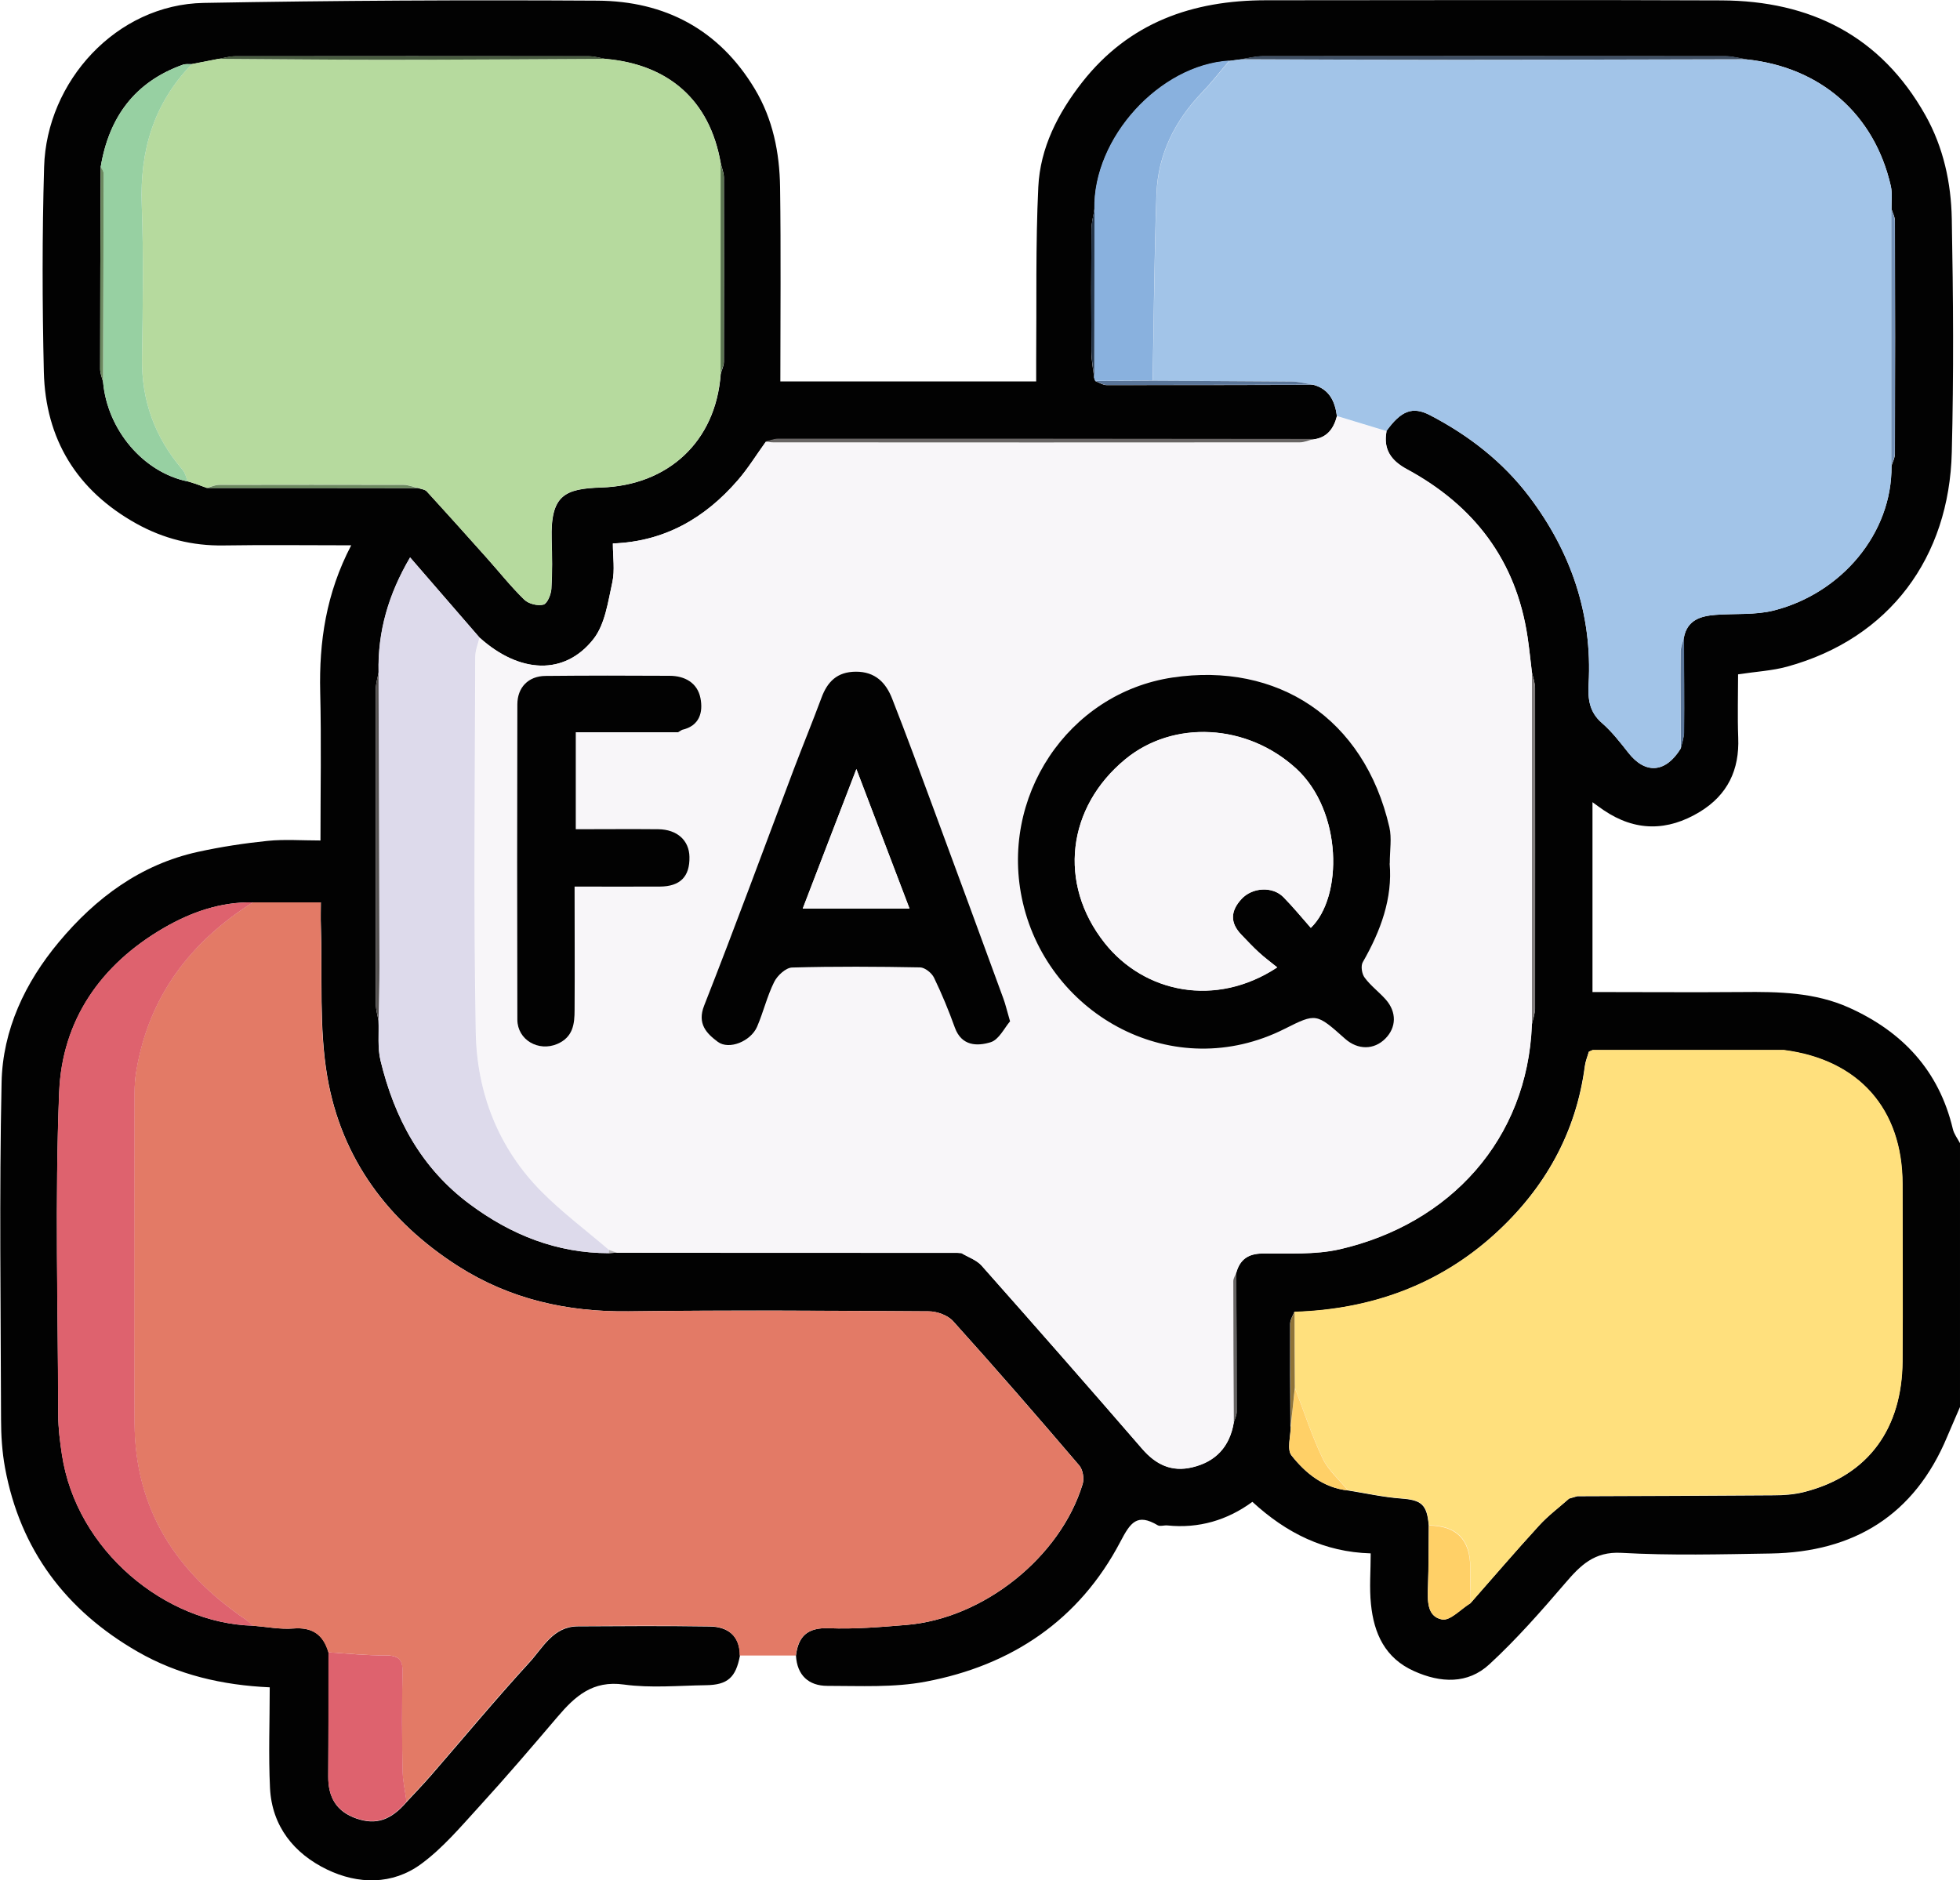
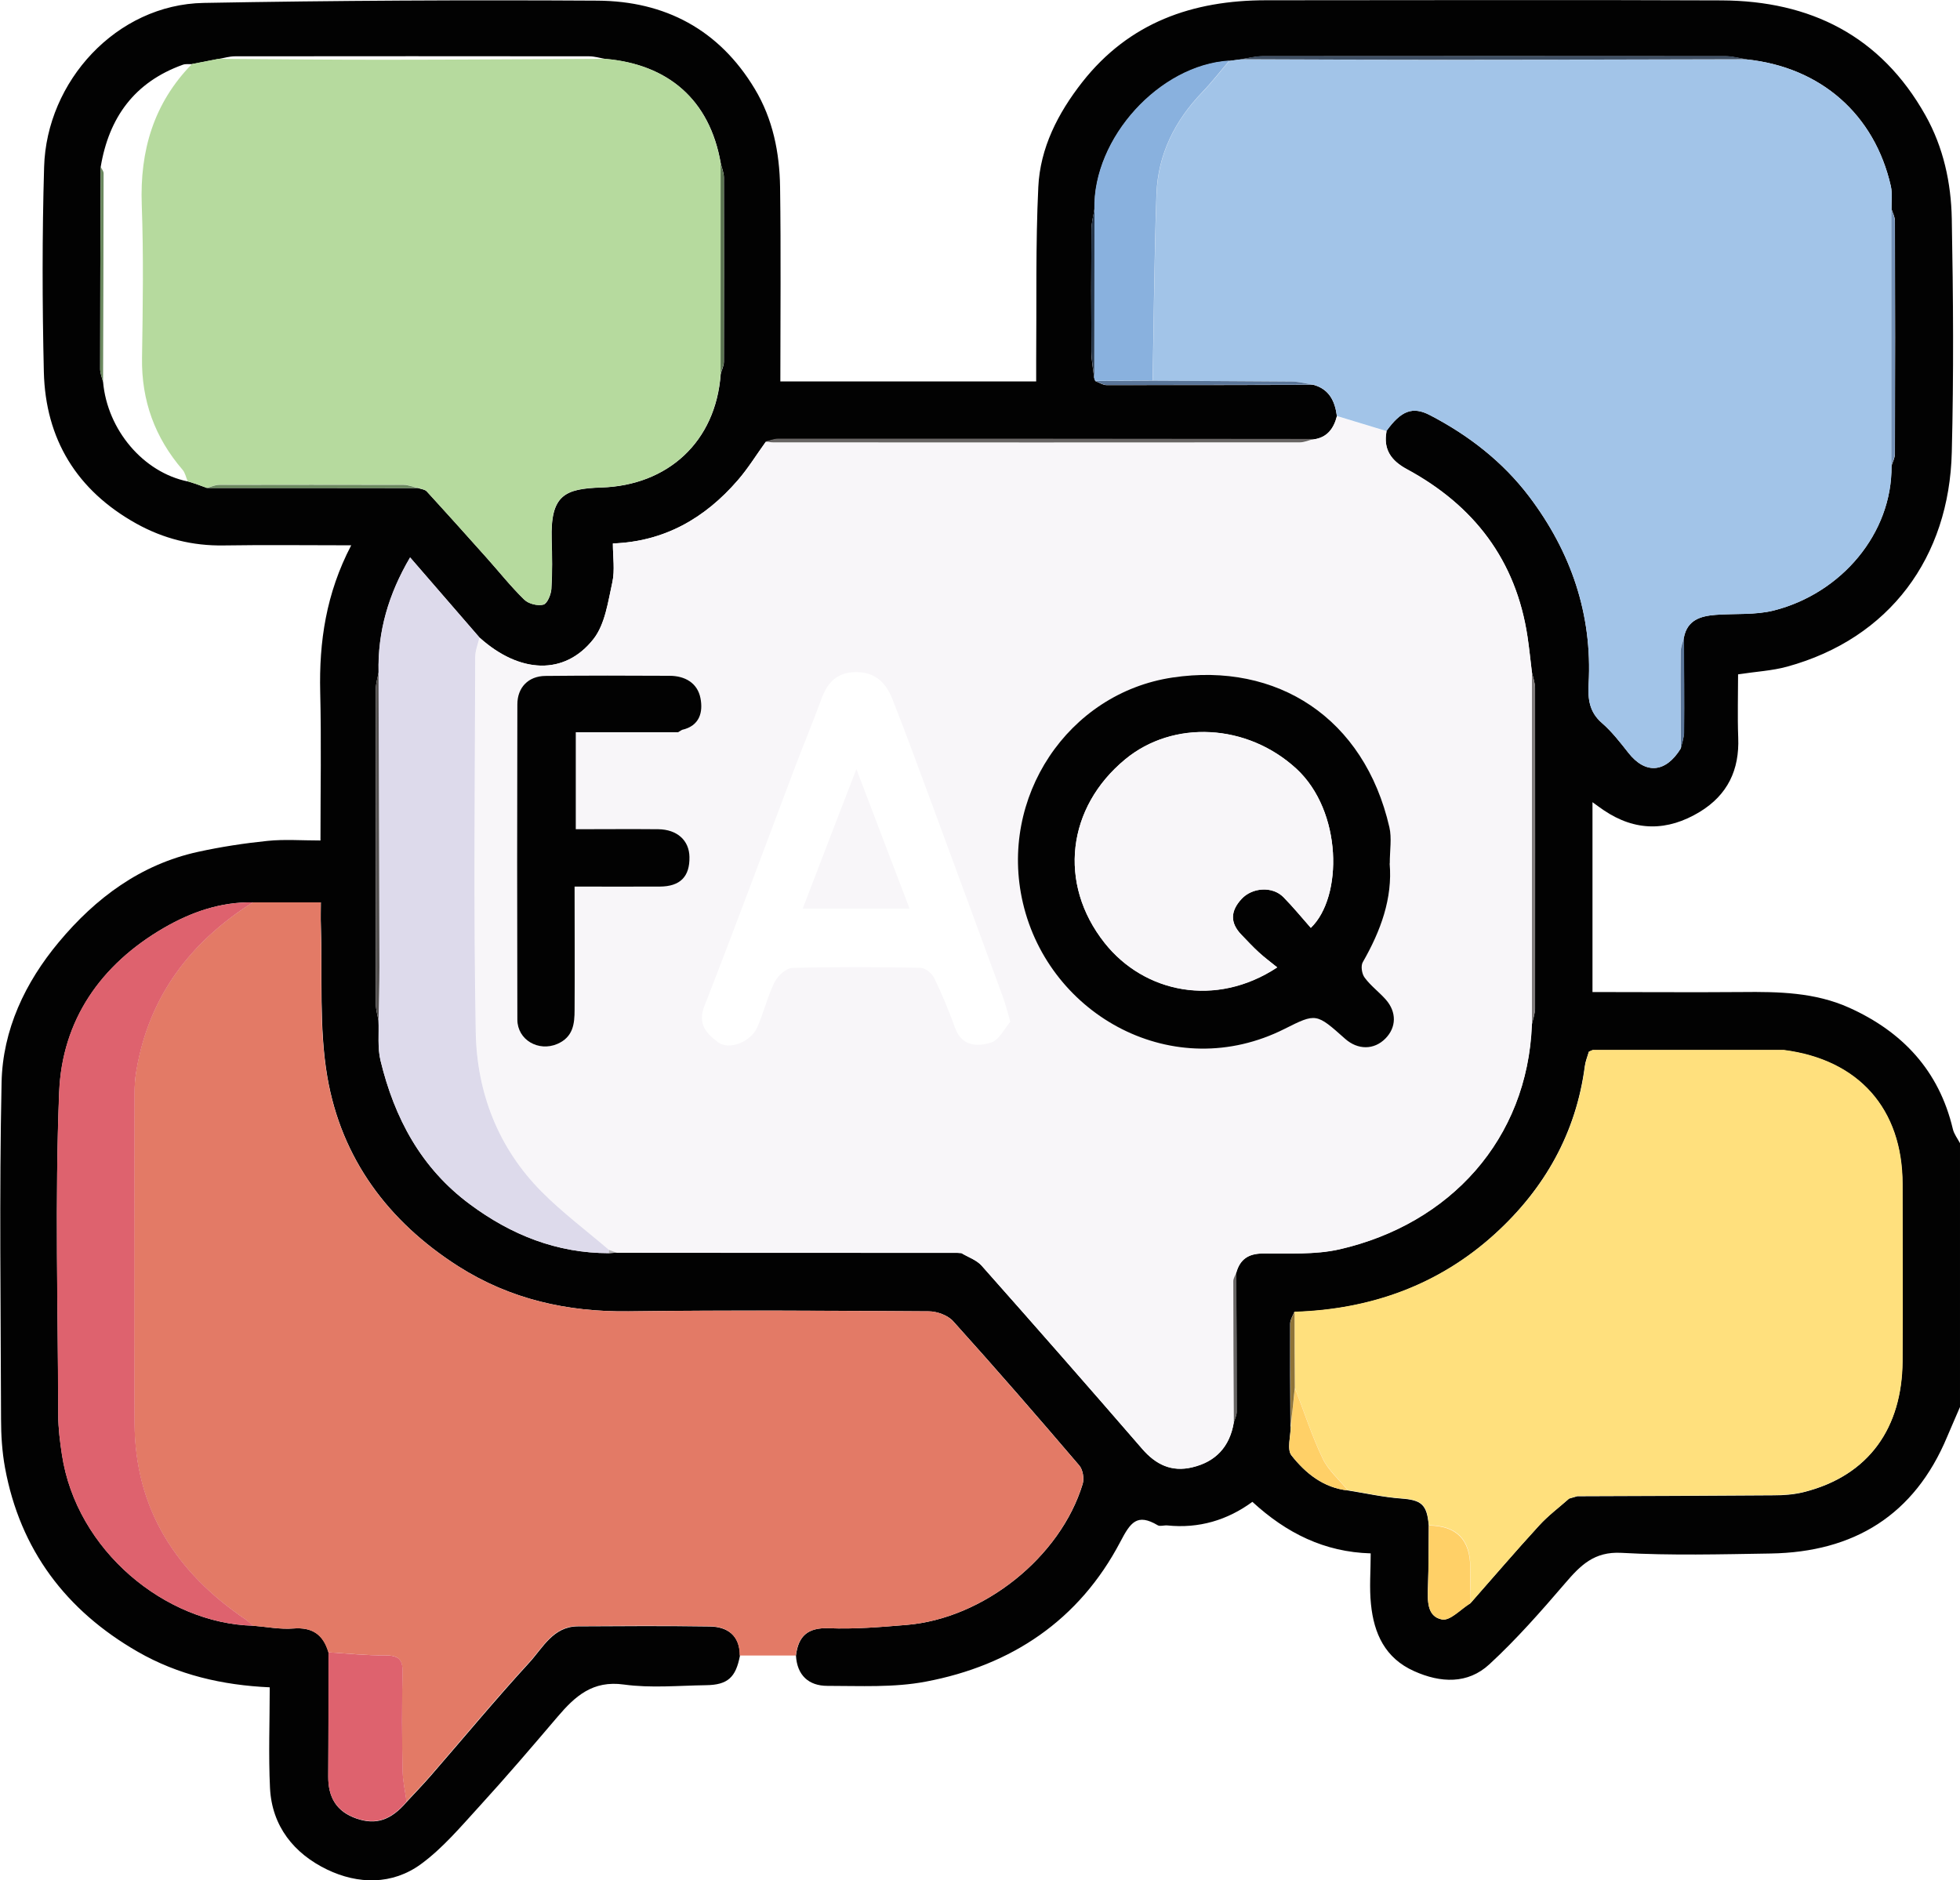
<svg xmlns="http://www.w3.org/2000/svg" id="Layer_2" data-name="Layer 2" viewBox="0 0 147.94 141.93">
  <defs>
    <style>      .cls-1 {        fill: #97d0a2;      }      .cls-2 {        fill: #807c7c;      }      .cls-3 {        fill: #53504f;      }      .cls-4 {        fill: #f8f6f9;      }      .cls-5 {        fill: #de626e;      }      .cls-6 {        fill: #020202;      }      .cls-7 {        fill: #6b895f;      }      .cls-8 {        fill: #5a7450;      }      .cls-9 {        fill: #3f4f63;      }      .cls-10 {        fill: #253549;      }      .cls-11 {        fill: #ffe07d;      }      .cls-12 {        fill: #b6b4b7;      }      .cls-13 {        fill: #3b3a39;      }      .cls-14 {        fill: #485b40;      }      .cls-15 {        fill: #dddaeb;      }      .cls-16 {        fill: #8f7438;      }      .cls-17 {        fill: #7390b6;      }      .cls-18 {        fill: #ffd067;      }      .cls-19 {        fill: #686564;      }      .cls-20 {        fill: #e37a66;      }      .cls-21 {        fill: #a2c4e8;      }      .cls-22 {        fill: #b6da9e;      }      .cls-23 {        fill: #453d22;      }      .cls-24 {        fill: #5a7598;      }      .cls-25 {        fill: #89b1de;      }    </style>
  </defs>
  <g id="Layer_1-2" data-name="Layer 1">
    <g>
      <path class="cls-6" d="m147.94,106.2c-.32.75-.65,1.49-.97,2.25-2.47,5.92-7.04,8.71-13.33,8.81-3.75.06-7.52.16-11.26-.05-2.06-.11-3.09.95-4.24,2.29-1.82,2.12-3.67,4.23-5.72,6.12-1.63,1.51-3.68,1.42-5.68.52-2.2-.98-3.04-2.85-3.26-5.06-.13-1.23-.02-2.49-.02-3.83-3.49-.1-6.35-1.52-8.93-3.89-1.88,1.38-4.04,2.03-6.43,1.78-.24-.02-.54.09-.71-.01-1.57-.93-2.06-.22-2.83,1.25-3.1,5.91-8.21,9.33-14.68,10.55-2.41.46-4.95.32-7.43.32-1.4,0-2.29-.79-2.37-2.29.18-1.47.89-2.12,2.48-2.06,1.95.08,3.92-.09,5.87-.25,5.81-.48,11.61-5.11,13.29-10.63.13-.41.02-1.08-.25-1.4-3.13-3.67-6.29-7.31-9.52-10.89-.4-.45-1.22-.75-1.84-.75-7.56-.05-15.11-.1-22.67,0-4.64.05-8.94-.91-12.86-3.41-5.29-3.38-8.81-8.13-9.87-14.28-.64-3.74-.36-7.65-.49-11.48-.02-.55,0-1.11,0-1.7h-5.12c-2.44-.04-4.65.73-6.73,1.93-4.77,2.77-7.68,6.97-7.9,12.4-.33,8.12-.09,16.26-.07,24.39,0,.99.13,1.99.28,2.97,1.09,7.23,7.79,12.73,14.42,12.91,1.02.08,2.05.29,3.05.21,1.44-.11,2.26.46,2.65,1.8,0,3.13,0,6.25-.02,9.38-.01,1.57.62,2.65,2.14,3.17,1.46.5,2.59.13,3.78-1.26.61-.66,1.24-1.31,1.83-1.99,2.47-2.84,4.88-5.75,7.42-8.52,1.03-1.12,1.8-2.73,3.67-2.74,3.32-.02,6.63-.04,9.95.01,1.36.02,2.28.69,2.28,2.21-.31,1.63-.92,2.2-2.56,2.22-2.07.03-4.17.23-6.2-.05-2.36-.33-3.69.89-5.01,2.44-1.94,2.28-3.89,4.56-5.91,6.77-1.39,1.52-2.75,3.14-4.39,4.34-2.17,1.59-4.76,1.54-7.1.41-2.48-1.2-4.16-3.26-4.3-6.16-.12-2.49-.02-4.99-.02-7.59-3.57-.16-6.93-.94-9.97-2.69-5.41-3.11-8.87-7.69-10.01-13.88-.22-1.2-.3-2.45-.3-3.67-.02-8.47-.14-16.95.04-25.41.08-3.98,1.78-7.56,4.33-10.61,2.77-3.32,6.16-5.85,10.49-6.8,1.73-.38,3.5-.65,5.26-.83,1.28-.13,2.58-.03,3.99-.03,0-3.81.07-7.51-.02-11.2-.09-3.8.44-7.44,2.34-11.08-3.34,0-6.48-.04-9.62.01-2.36.04-4.55-.51-6.6-1.65-4.49-2.5-6.86-6.37-6.98-11.46-.12-5.15-.13-10.3.02-15.45C3.51,6.14,8.79.34,15.37.22,25.28.04,35.19-.01,45.1.05c5.09.03,9.18,2.18,11.87,6.66,1.37,2.28,1.87,4.81,1.91,7.41.07,4.86.02,9.71.02,14.67h19.31c0-.52,0-1.03,0-1.54.04-4.38-.05-8.76.16-13.13.14-2.96,1.48-5.57,3.31-7.91C85.23,1.69,90.02.02,95.57.02c11.46,0,22.91-.04,34.37.01,6.7.03,12.02,2.67,15.39,8.67,1.36,2.42,1.94,5.1,1.99,7.82.11,5.87.15,11.75,0,17.62-.19,7.91-4.67,14.05-12.43,16.18-1.13.31-2.33.37-3.7.58,0,1.53-.05,3.15.01,4.77.1,2.44-.8,4.33-2.9,5.61-2.44,1.48-4.87,1.49-7.26-.13-.26-.17-.5-.36-.84-.6v14.33c3.8,0,7.54.03,11.28,0,2.76-.03,5.51.02,8.09,1.18,4.04,1.82,6.79,4.76,7.83,9.16.09.38.35.71.54,1.07v19.93Zm-50.52,1.46c0,.75-.3,1.74.06,2.2,1.06,1.34,2.41,2.44,4.25,2.64,1.33.21,2.66.51,4,.61,1.55.11,1.98.44,2.11,2.04-.02,1.53,0,3.07-.06,4.6-.03,1.03-.1,2.27,1.06,2.49.62.12,1.42-.79,2.15-1.23,1.72-1.95,3.41-3.93,5.17-5.85.68-.75,1.51-1.37,2.27-2.04.21-.06.42-.12.62-.18,4.95-.02,9.89-.03,14.84-.07.75,0,1.53-.06,2.25-.24,4.97-1.25,7.41-4.9,7.45-9.85.03-4.47,0-8.94,0-13.4,0-5.66-3.29-9.38-8.95-10.11-.1,0-.2,0-.3,0-4.71,0-9.43,0-14.14,0-.09.04-.19.08-.28.12-.1.36-.25.71-.3,1.08-.66,5.07-3.05,9.26-6.75,12.64-4.26,3.9-9.42,5.74-15.18,5.92-.11.29-.3.57-.31.86-.01,2.6,0,5.2.02,7.79ZM14.16,36.33c.2.06.41.13.61.19.28.1.57.21.85.31,5.31,0,10.62,0,15.94.01.22.08.51.1.65.25,1.52,1.65,3.01,3.32,4.51,5,.95,1.06,1.84,2.19,2.86,3.18.32.31,1.01.48,1.44.37.29-.08.57-.76.6-1.18.08-1.25.06-2.5.02-3.75-.09-3.33.97-3.82,3.75-3.91,5-.16,8.64-3.43,9.01-8.57.08-.31.24-.62.24-.93.01-4.63.01-9.27,0-13.9,0-.36-.16-.73-.24-1.09-.84-4.82-4.01-7.45-8.69-7.86-.42-.07-.83-.2-1.25-.2-8.91-.01-17.81-.01-26.72,0-.42,0-.83.13-1.25.2-.67.13-1.33.26-2,.39-.24.01-.49-.03-.7.05-3.64,1.31-5.57,3.98-6.19,7.71-.02,5.09-.04,10.18-.04,15.27,0,.32.14.64.22.96.32,3.62,3.04,6.83,6.39,7.51h-.01ZM82.61,15.78c-.08.51-.22,1.02-.23,1.53-.02,3.08-.02,6.16,0,9.24,0,.66.13,1.31.21,1.97.02.09.05.17.09.25.28.1.56.3.84.3,5.21,0,10.41,0,15.62-.02,1.2.33,1.62,1.24,1.77,2.36-.24.93-.73,1.61-1.75,1.75-13.47,0-26.94-.02-40.41-.02-.32,0-.63.14-.95.21-.71.98-1.34,2.02-2.13,2.92-2.46,2.84-5.51,4.61-9.41,4.75,0,1.03.16,2.02-.04,2.93-.33,1.47-.55,3.16-1.42,4.28-2.18,2.78-5.58,2.62-8.6-.1-1.71-1.98-3.42-3.95-5.24-6.05-1.63,2.77-2.45,5.59-2.38,8.66-.07.41-.21.83-.21,1.24-.01,7.94-.01,15.88,0,23.82,0,.42.13.83.2,1.24.04,1-.08,2.05.15,3,1.05,4.35,3.06,8.13,6.75,10.86,3.12,2.32,6.56,3.69,10.49,3.69l.6-.04c8.56,0,17.12,0,25.68.01.11,0,.21.01.32.02.52.31,1.15.52,1.53.95,4.07,4.59,8.11,9.19,12.12,13.83,1.03,1.19,2.22,1.76,3.77,1.39,1.78-.42,2.84-1.56,3.14-3.38.08-.27.22-.53.22-.8,0-3.51-.01-7.01-.03-10.52.28-.99.9-1.42,1.97-1.44,1.95-.03,3.96.11,5.84-.32,8.32-1.92,14.17-8.29,14.5-16.96.08-.4.24-.81.24-1.21.01-8.07.01-16.14,0-24.2,0-.4-.16-.81-.24-1.21-.11-.89-.19-1.78-.33-2.67-.87-5.77-4.04-9.9-9.11-12.64-1.18-.64-1.79-1.5-1.53-2.87,1.1-1.53,1.97-1.88,3.29-1.19,2.92,1.52,5.5,3.52,7.49,6.15,3.14,4.16,4.77,8.86,4.48,14.13-.06,1.14.05,2.12,1,2.95.75.65,1.37,1.45,1.99,2.24,1.29,1.65,2.82,1.54,3.96-.31.09-.41.24-.82.25-1.23.02-2.38,0-4.77-.01-7.15.26-1.33,1.26-1.62,2.4-1.71,1.46-.11,2.99.02,4.39-.33,5.09-1.29,8.93-5.81,8.88-10.91.09-.3.26-.6.26-.91.02-5.86.02-11.73,0-17.59,0-.3-.17-.6-.26-.9-.01-.57.07-1.17-.05-1.72-1.22-5.38-5.26-8.99-10.93-9.57-.51-.08-1.02-.23-1.53-.23-11.65-.01-23.3-.01-34.95,0-.56,0-1.12.15-1.68.24-.28.04-.55.07-.83.11-5.27.33-10.29,5.83-10.18,11.2Z" />
      <path class="cls-20" d="m19.09,68.11h5.12c0,.59-.02,1.14,0,1.7.13,3.83-.16,7.74.49,11.48,1.06,6.15,4.58,10.9,9.87,14.28,3.92,2.5,8.23,3.47,12.86,3.41,7.56-.09,15.11-.04,22.67,0,.63,0,1.44.3,1.84.75,3.23,3.58,6.39,7.23,9.52,10.89.27.32.38.99.25,1.4-1.68,5.52-7.48,10.15-13.29,10.63-1.95.16-3.92.33-5.87.25-1.59-.06-2.31.59-2.48,2.06-1.41,0-2.83,0-4.24,0,0-1.52-.93-2.19-2.28-2.21-3.32-.06-6.63-.04-9.95-.01-1.87.01-2.64,1.63-3.67,2.74-2.55,2.77-4.95,5.68-7.42,8.52-.59.68-1.22,1.33-1.83,1.99-.1-.8-.29-1.6-.3-2.4-.04-2.45-.06-4.9,0-7.34.03-1.02-.33-1.31-1.32-1.3-1.43.01-2.86-.15-4.28-.23-.39-1.33-1.21-1.91-2.65-1.8-1.01.08-2.04-.13-3.05-.21-.18-.15-.34-.33-.53-.46-5.25-3.55-8.37-8.33-8.4-14.82-.04-8.31-.01-16.62,0-24.93,0-.57.05-1.15.14-1.71.95-5.6,4.07-9.69,8.79-12.68Z" />
      <path class="cls-4" d="m115.63,77.34c-.33,8.67-6.19,15.05-14.5,16.96-1.87.43-3.89.3-5.84.32-1.06.01-1.69.44-1.97,1.44-.08.21-.23.43-.23.64,0,3.56.02,7.12.04,10.68-.31,1.82-1.36,2.96-3.14,3.38-1.55.37-2.74-.2-3.77-1.39-4.01-4.63-8.05-9.24-12.12-13.83-.38-.43-1.02-.64-1.53-.95-.11,0-.21-.01-.32-.02-8.56,0-17.12,0-25.68-.01-.2-.07-.39-.14-.59-.2-1.7-1.46-3.51-2.81-5.08-4.39-3.3-3.32-4.9-7.5-4.98-12.07-.16-9.43-.05-18.86-.04-28.29,0-.49.21-.99.32-1.48,3.02,2.71,6.42,2.88,8.6.1.88-1.12,1.1-2.81,1.42-4.28.2-.91.04-1.9.04-2.93,3.9-.14,6.94-1.91,9.41-4.75.79-.91,1.43-1.95,2.13-2.92.19.02.38.07.57.07,13.25,0,26.5,0,39.74,0,.35,0,.7-.16,1.05-.25,1.02-.14,1.51-.82,1.75-1.75,1.25.38,2.5.76,3.75,1.14-.26,1.37.34,2.23,1.53,2.87,5.07,2.74,8.25,6.87,9.11,12.64.13.89.22,1.78.33,2.67,0,8.87,0,17.75,0,26.62Zm-64.14-22.26c1.33-.3,1.6-1.33,1.39-2.4-.23-1.15-1.17-1.67-2.33-1.68-3.12-.01-6.25-.02-9.37.01-1.28.01-2.12.87-2.12,2.15-.01,7.93-.01,15.86,0,23.8,0,1.54,1.59,2.43,3.01,1.83,1.21-.51,1.3-1.53,1.31-2.58.03-3.06,0-6.13,0-9.3,2.23,0,4.33.01,6.44,0,1.53-.01,2.26-.75,2.23-2.24-.02-1.24-.91-2.06-2.35-2.09-2.09-.03-4.19,0-6.23,0v-7.32c2.63,0,5.17,0,7.71,0,.11-.06.21-.13.32-.19Zm53.41,10.09c0-1.02.16-1.92-.03-2.74-1.9-8.25-8.48-12.48-16.37-11.3-7.89,1.18-13.16,9.06-11.29,17.02,2,8.52,11.39,13.72,19.75,9.5,2.38-1.2,2.39-1.19,4.57.75.96.86,2.19.85,3.04-.02.83-.84.87-1.99.04-2.93-.51-.58-1.14-1.05-1.6-1.66-.21-.28-.31-.89-.15-1.17,1.36-2.36,2.26-4.83,2.03-7.46Zm-28.65,11.92c-.24-.82-.35-1.27-.5-1.7-1.77-4.83-3.55-9.67-5.33-14.49-1.01-2.72-2-5.44-3.06-8.13-.48-1.21-1.28-2.05-2.75-2.04-1.4.01-2.14.75-2.59,1.98-.66,1.8-1.4,3.57-2.08,5.37-2.25,5.95-4.45,11.92-6.77,17.85-.55,1.4.2,2.12,1.03,2.74.85.63,2.49-.04,2.96-1.13.49-1.11.77-2.32,1.3-3.4.24-.48.87-1.07,1.35-1.08,3.22-.09,6.44-.07,9.66-.01.36,0,.88.42,1.05.78.59,1.22,1.11,2.48,1.57,3.76.51,1.4,1.68,1.42,2.7,1.11.63-.19,1.04-1.09,1.47-1.58Z" />
      <path class="cls-21" d="m104.66,32.54c-1.25-.38-2.5-.76-3.75-1.14-.14-1.12-.57-2.03-1.77-2.36-.55-.08-1.11-.24-1.66-.24-3.49-.04-6.98-.05-10.47-.06.09-4.7.12-9.4.29-14.1.11-2.99,1.38-5.53,3.46-7.68.72-.75,1.36-1.58,2.04-2.37.28-.04.55-.07.83-.11,5.04.01,10.08.04,15.12.04,7.68,0,15.36-.03,23.04-.04,5.67.58,9.71,4.19,10.93,9.57.12.55.04,1.14.05,1.72,0,6.47,0,12.93,0,19.4.06,5.1-3.79,9.62-8.88,10.91-1.4.36-2.92.22-4.39.33-1.13.09-2.14.38-2.4,1.71-.09.36-.25.72-.25,1.07-.01,2.44,0,4.87.01,7.31-1.14,1.85-2.67,1.96-3.96.31-.62-.78-1.24-1.59-1.99-2.24-.95-.82-1.07-1.8-1-2.95.29-5.27-1.34-9.97-4.48-14.13-1.99-2.63-4.56-4.63-7.49-6.15-1.32-.69-2.18-.34-3.29,1.19Z" />
      <path class="cls-22" d="m15.62,36.83c-.28-.1-.57-.21-.85-.31-.2-.06-.41-.13-.61-.19,0,0,.01.01.01.01-.13-.3-.19-.65-.39-.88-2.09-2.43-3.11-5.22-3.06-8.45.06-3.85.12-7.7-.02-11.55-.15-4.09.9-7.67,3.79-10.63.67-.13,1.33-.26,2-.39,4.12.03,8.25.07,12.37.07,5.61,0,11.22-.05,16.84-.07,4.68.41,7.85,3.04,8.69,7.86,0,5.31,0,10.61,0,15.92-.37,5.15-4.01,8.42-9.01,8.57-2.78.09-3.84.58-3.75,3.91.04,1.25.06,2.5-.02,3.75-.03.43-.3,1.1-.6,1.18-.43.12-1.12-.05-1.44-.37-1.02-.99-1.91-2.12-2.86-3.18-1.5-1.67-2.99-3.34-4.51-5-.14-.15-.43-.17-.65-.25-.36-.08-.72-.24-1.08-.24-4.64-.02-9.29-.02-13.93,0-.31,0-.61.15-.92.23Z" />
      <path class="cls-11" d="m97.71,99.01c5.76-.18,10.92-2.03,15.18-5.92,3.7-3.38,6.09-7.58,6.75-12.64.05-.37.19-.72.3-1.08.09-.04.19-.08.28-.12,4.71,0,9.43,0,14.14,0,.1,0,.2,0,.3,0,5.65.73,8.94,4.45,8.95,10.11,0,4.47.03,8.94,0,13.4-.04,4.95-2.48,8.6-7.45,9.85-.73.18-1.5.23-2.25.24-4.95.04-9.89.05-14.84.07-.21.06-.42.12-.62.18-.76.68-1.59,1.29-2.27,2.04-1.76,1.92-3.45,3.9-5.17,5.85,0-.9-.02-1.81-.03-2.71q0-3.13-3.13-3.15c-.13-1.6-.55-1.93-2.11-2.04-1.34-.1-2.67-.4-4-.61-.65-.8-1.48-1.51-1.91-2.41-.82-1.72-1.41-3.55-2.1-5.34,0-1.91-.01-3.83-.02-5.74Z" />
      <path class="cls-15" d="m36.19,48.12c-.11.49-.32.98-.32,1.48-.02,9.43-.13,18.86.04,28.29.08,4.58,1.69,8.76,4.98,12.07,1.57,1.58,3.38,2.93,5.08,4.39,0,.08,0,.16-.01.24-3.93,0-7.37-1.38-10.49-3.69-3.69-2.74-5.7-6.51-6.75-10.86-.23-.96-.11-2-.15-3,.03-1.34.07-2.68.07-4.02-.02-7.43-.04-14.86-.07-22.29-.07-3.07.75-5.89,2.38-8.66,1.82,2.1,3.53,4.08,5.24,6.05Z" />
      <path class="cls-5" d="m19.09,68.11c-4.72,2.99-7.84,7.08-8.79,12.68-.1.56-.14,1.14-.14,1.71,0,8.31-.04,16.62,0,24.93.03,6.49,3.15,11.27,8.4,14.82.19.13.35.3.53.46-6.63-.18-13.33-5.68-14.42-12.91-.15-.98-.27-1.98-.28-2.97-.02-8.13-.25-16.27.07-24.39.22-5.43,3.12-9.63,7.9-12.4,2.08-1.21,4.29-1.97,6.73-1.93Z" />
      <path class="cls-25" d="m92.79,4.58c-.68.79-1.32,1.62-2.04,2.37-2.07,2.15-3.35,4.69-3.46,7.68-.17,4.7-.2,9.4-.29,14.1-1.44,0-2.89.02-4.33.02-.04-.08-.07-.16-.09-.25,0-4.24.01-8.49.02-12.73-.1-5.37,4.91-10.87,10.18-11.2Z" />
-       <path class="cls-1" d="m14.49,4.83c-2.89,2.97-3.94,6.54-3.79,10.63.14,3.84.08,7.7.02,11.55-.05,3.23.97,6.01,3.06,8.45.2.23.27.58.39.88-3.35-.69-6.07-3.89-6.39-7.51.02-5.24.04-10.49.04-15.73,0-.17-.15-.33-.22-.5.62-3.73,2.55-6.41,6.19-7.71.21-.08.47-.04.7-.05Z" />
      <path class="cls-5" d="m24.79,124.72c1.43.09,2.86.24,4.28.23.99,0,1.35.28,1.32,1.3-.06,2.45-.05,4.9,0,7.34.01.8.19,1.6.3,2.4-1.19,1.39-2.32,1.76-3.78,1.26-1.51-.52-2.15-1.6-2.14-3.17.03-3.12.01-6.25.02-9.38Z" />
-       <path class="cls-18" d="m107.84,115.15q3.12.02,3.13,3.15c0,.9.02,1.81.03,2.71-.72.44-1.53,1.34-2.15,1.23-1.16-.22-1.1-1.45-1.06-2.49.05-1.53.04-3.07.06-4.6Z" />
+       <path class="cls-18" d="m107.84,115.15q3.12.02,3.13,3.15c0,.9.02,1.81.03,2.71-.72.44-1.53,1.34-2.15,1.23-1.16-.22-1.1-1.45-1.06-2.49.05-1.53.04-3.07.06-4.6" />
      <path class="cls-19" d="m99.15,33.14c-.35.09-.7.25-1.05.25-13.25.01-26.5.01-39.74,0-.19,0-.38-.04-.57-.07.32-.07.63-.21.95-.21,13.47,0,26.94,0,40.41.02Z" />
      <path class="cls-9" d="m131.78,4.47c-7.68.02-15.36.04-23.04.04-5.04,0-10.08-.02-15.12-.04.56-.08,1.12-.24,1.68-.24,11.65-.01,23.3-.01,34.95,0,.51,0,1.02.15,1.53.23Z" />
      <path class="cls-18" d="m97.73,104.75c.69,1.79,1.28,3.62,2.1,5.34.43.9,1.26,1.61,1.91,2.41-1.84-.2-3.19-1.29-4.25-2.64-.37-.46-.06-1.45-.06-2.2.1-.97.2-1.94.31-2.91Z" />
-       <path class="cls-14" d="m45.7,4.44c-5.61.03-11.22.07-16.84.07-4.12,0-8.25-.05-12.37-.07.42-.07.83-.2,1.25-.2,8.91-.01,17.81-.01,26.72,0,.42,0,.83.13,1.25.2Z" />
      <path class="cls-2" d="m115.63,77.34c0-8.87,0-17.75,0-26.62.08.4.24.81.24,1.21.01,8.07.01,16.14,0,24.2,0,.4-.16.81-.24,1.21Z" />
      <path class="cls-3" d="m28.57,50.73c.02,7.43.05,14.86.07,22.29,0,1.34-.05,2.68-.07,4.02-.07-.41-.2-.83-.2-1.24-.01-7.94-.01-15.88,0-23.82,0-.41.13-.83.21-1.24Z" />
      <path class="cls-17" d="m142.76,35.16c0-6.47,0-12.93,0-19.4.09.3.25.6.26.9.02,5.86.02,11.73,0,17.59,0,.3-.17.6-.26.91Z" />
      <path class="cls-24" d="m82.68,28.76c1.44,0,2.89-.01,4.33-.02,3.49.02,6.98.03,10.47.06.55,0,1.11.16,1.66.24-5.21,0-10.41.02-15.62.02-.28,0-.56-.2-.84-.3Z" />
      <path class="cls-7" d="m7.6,12.59c.08.17.22.33.22.5,0,5.24-.03,10.49-.04,15.73-.08-.32-.22-.64-.22-.96,0-5.09.02-10.18.04-15.27Z" />
      <path class="cls-7" d="m15.62,36.83c.31-.08.61-.23.92-.23,4.64-.01,9.29-.01,13.93,0,.36,0,.72.16,1.08.24-5.31,0-10.62,0-15.94-.01Z" />
      <path class="cls-8" d="m54.39,28.22c0-5.31,0-10.61,0-15.92.08.36.24.73.24,1.09.02,4.63.02,9.27,0,13.9,0,.31-.16.62-.24.93Z" />
      <path class="cls-10" d="m82.61,15.78c0,4.24-.01,8.49-.02,12.73-.07-.66-.2-1.31-.21-1.97-.02-3.08-.02-6.16,0-9.24,0-.51.15-1.02.23-1.53Z" />
      <path class="cls-19" d="m93.13,107.38c-.02-3.56-.04-7.12-.04-10.68,0-.21.15-.43.23-.64.01,3.51.03,7.01.03,10.52,0,.27-.14.53-.22.8Z" />
      <path class="cls-16" d="m97.73,104.75c-.1.97-.2,1.94-.31,2.91,0-2.6-.03-5.2-.02-7.79,0-.29.2-.57.31-.86,0,1.91.01,3.83.02,5.74Z" />
      <path class="cls-24" d="m126.87,56.5c0-2.44-.03-4.87-.01-7.31,0-.36.16-.72.25-1.07,0,2.38.03,4.77.01,7.15,0,.41-.16.82-.25,1.23Z" />
      <path class="cls-12" d="m45.96,94.59c0-.08,0-.16.01-.24.2.07.39.14.59.2-.2.01-.4.03-.6.04Z" />
      <path class="cls-1" d="m14.16,36.33c.2.06.41.13.61.19-.2-.06-.41-.13-.61-.19Z" />
      <path class="cls-23" d="m118.44,113.11c.21-.06.42-.12.62-.18-.21.06-.42.12-.62.18Z" />
      <path class="cls-12" d="m72.24,94.57c.11,0,.21.01.32.02-.11,0-.21-.01-.32-.02Z" />
      <path class="cls-23" d="m120.22,79.25c-.09.04-.19.08-.28.12.09-.04.19-.08.28-.12Z" />
      <path class="cls-23" d="m134.66,79.26c-.1,0-.2,0-.3,0,.1,0,.2,0,.3,0Z" />
      <path class="cls-6" d="m104.89,65.17c.23,2.63-.67,5.09-2.03,7.46-.16.28-.07.89.15,1.17.45.61,1.09,1.08,1.6,1.66.82.94.79,2.09-.04,2.93-.86.87-2.08.87-3.04.02-2.18-1.94-2.18-1.95-4.57-.75-8.36,4.21-17.76-.98-19.75-9.5-1.86-7.96,3.4-15.84,11.29-17.02,7.89-1.18,14.47,3.04,16.37,11.3.19.82.03,1.73.03,2.74Zm-8.48,7.85c-.49-.4-.96-.74-1.38-1.13-.46-.42-.89-.88-1.32-1.33-.88-.91-.84-1.8.01-2.72.8-.86,2.32-.97,3.15-.13.73.74,1.39,1.55,2.07,2.32,2.42-2.33,2.39-8.8-1.09-12.01-3.72-3.42-9.3-3.7-12.92-.71-4.39,3.62-5.1,9.37-1.56,13.85,2.98,3.77,8.38,4.92,13.04,1.85Z" />
-       <path class="cls-6" d="m76.24,77.09c-.43.5-.84,1.39-1.47,1.58-1.01.31-2.19.3-2.7-1.11-.46-1.28-.98-2.54-1.57-3.76-.17-.36-.69-.77-1.05-.78-3.22-.06-6.44-.08-9.66.01-.47.01-1.11.6-1.35,1.08-.54,1.08-.82,2.29-1.3,3.4-.48,1.09-2.11,1.76-2.96,1.13-.83-.62-1.58-1.35-1.03-2.74,2.33-5.92,4.52-11.89,6.77-17.85.68-1.79,1.41-3.57,2.08-5.37.45-1.23,1.19-1.97,2.59-1.98,1.47-.01,2.28.83,2.75,2.04,1.06,2.7,2.06,5.42,3.06,8.13,1.79,4.83,3.56,9.66,5.33,14.49.16.43.26.88.5,1.7Zm-15.65-8.51h8.06c-1.33-3.48-2.61-6.86-4.01-10.53-1.42,3.7-2.71,7.06-4.05,10.53Z" />
      <path class="cls-6" d="m51.17,55.27h-7.71v7.32c2.05,0,4.14-.02,6.23,0,1.43.02,2.33.85,2.35,2.09.03,1.49-.7,2.23-2.23,2.24-2.1.01-4.21,0-6.44,0,0,3.17.02,6.24,0,9.3,0,1.05-.1,2.06-1.31,2.58-1.41.6-3-.3-3.01-1.83-.02-7.93-.02-15.86,0-23.8,0-1.29.84-2.14,2.12-2.15,3.12-.03,6.25-.03,9.37-.01,1.15,0,2.1.53,2.33,1.68.21,1.07-.06,2.1-1.39,2.4-.11.06-.21.13-.32.19Z" />
      <path class="cls-13" d="m51.17,55.27c.11-.06.21-.13.32-.19-.11.06-.21.13-.32.19Z" />
      <path class="cls-4" d="m96.41,73.02c-4.66,3.08-10.06,1.92-13.04-1.85-3.54-4.48-2.82-10.23,1.56-13.85,3.62-2.99,9.2-2.71,12.92.71,3.48,3.21,3.52,9.68,1.09,12.01-.68-.77-1.34-1.58-2.07-2.32-.83-.84-2.35-.73-3.15.13-.85.91-.9,1.81-.01,2.72.44.45.86.91,1.32,1.33.43.39.89.73,1.38,1.13Z" />
      <path class="cls-4" d="m60.59,68.58c1.33-3.47,2.62-6.83,4.05-10.53,1.4,3.67,2.68,7.05,4.01,10.53h-8.06Z" />
    </g>
  </g>
</svg>